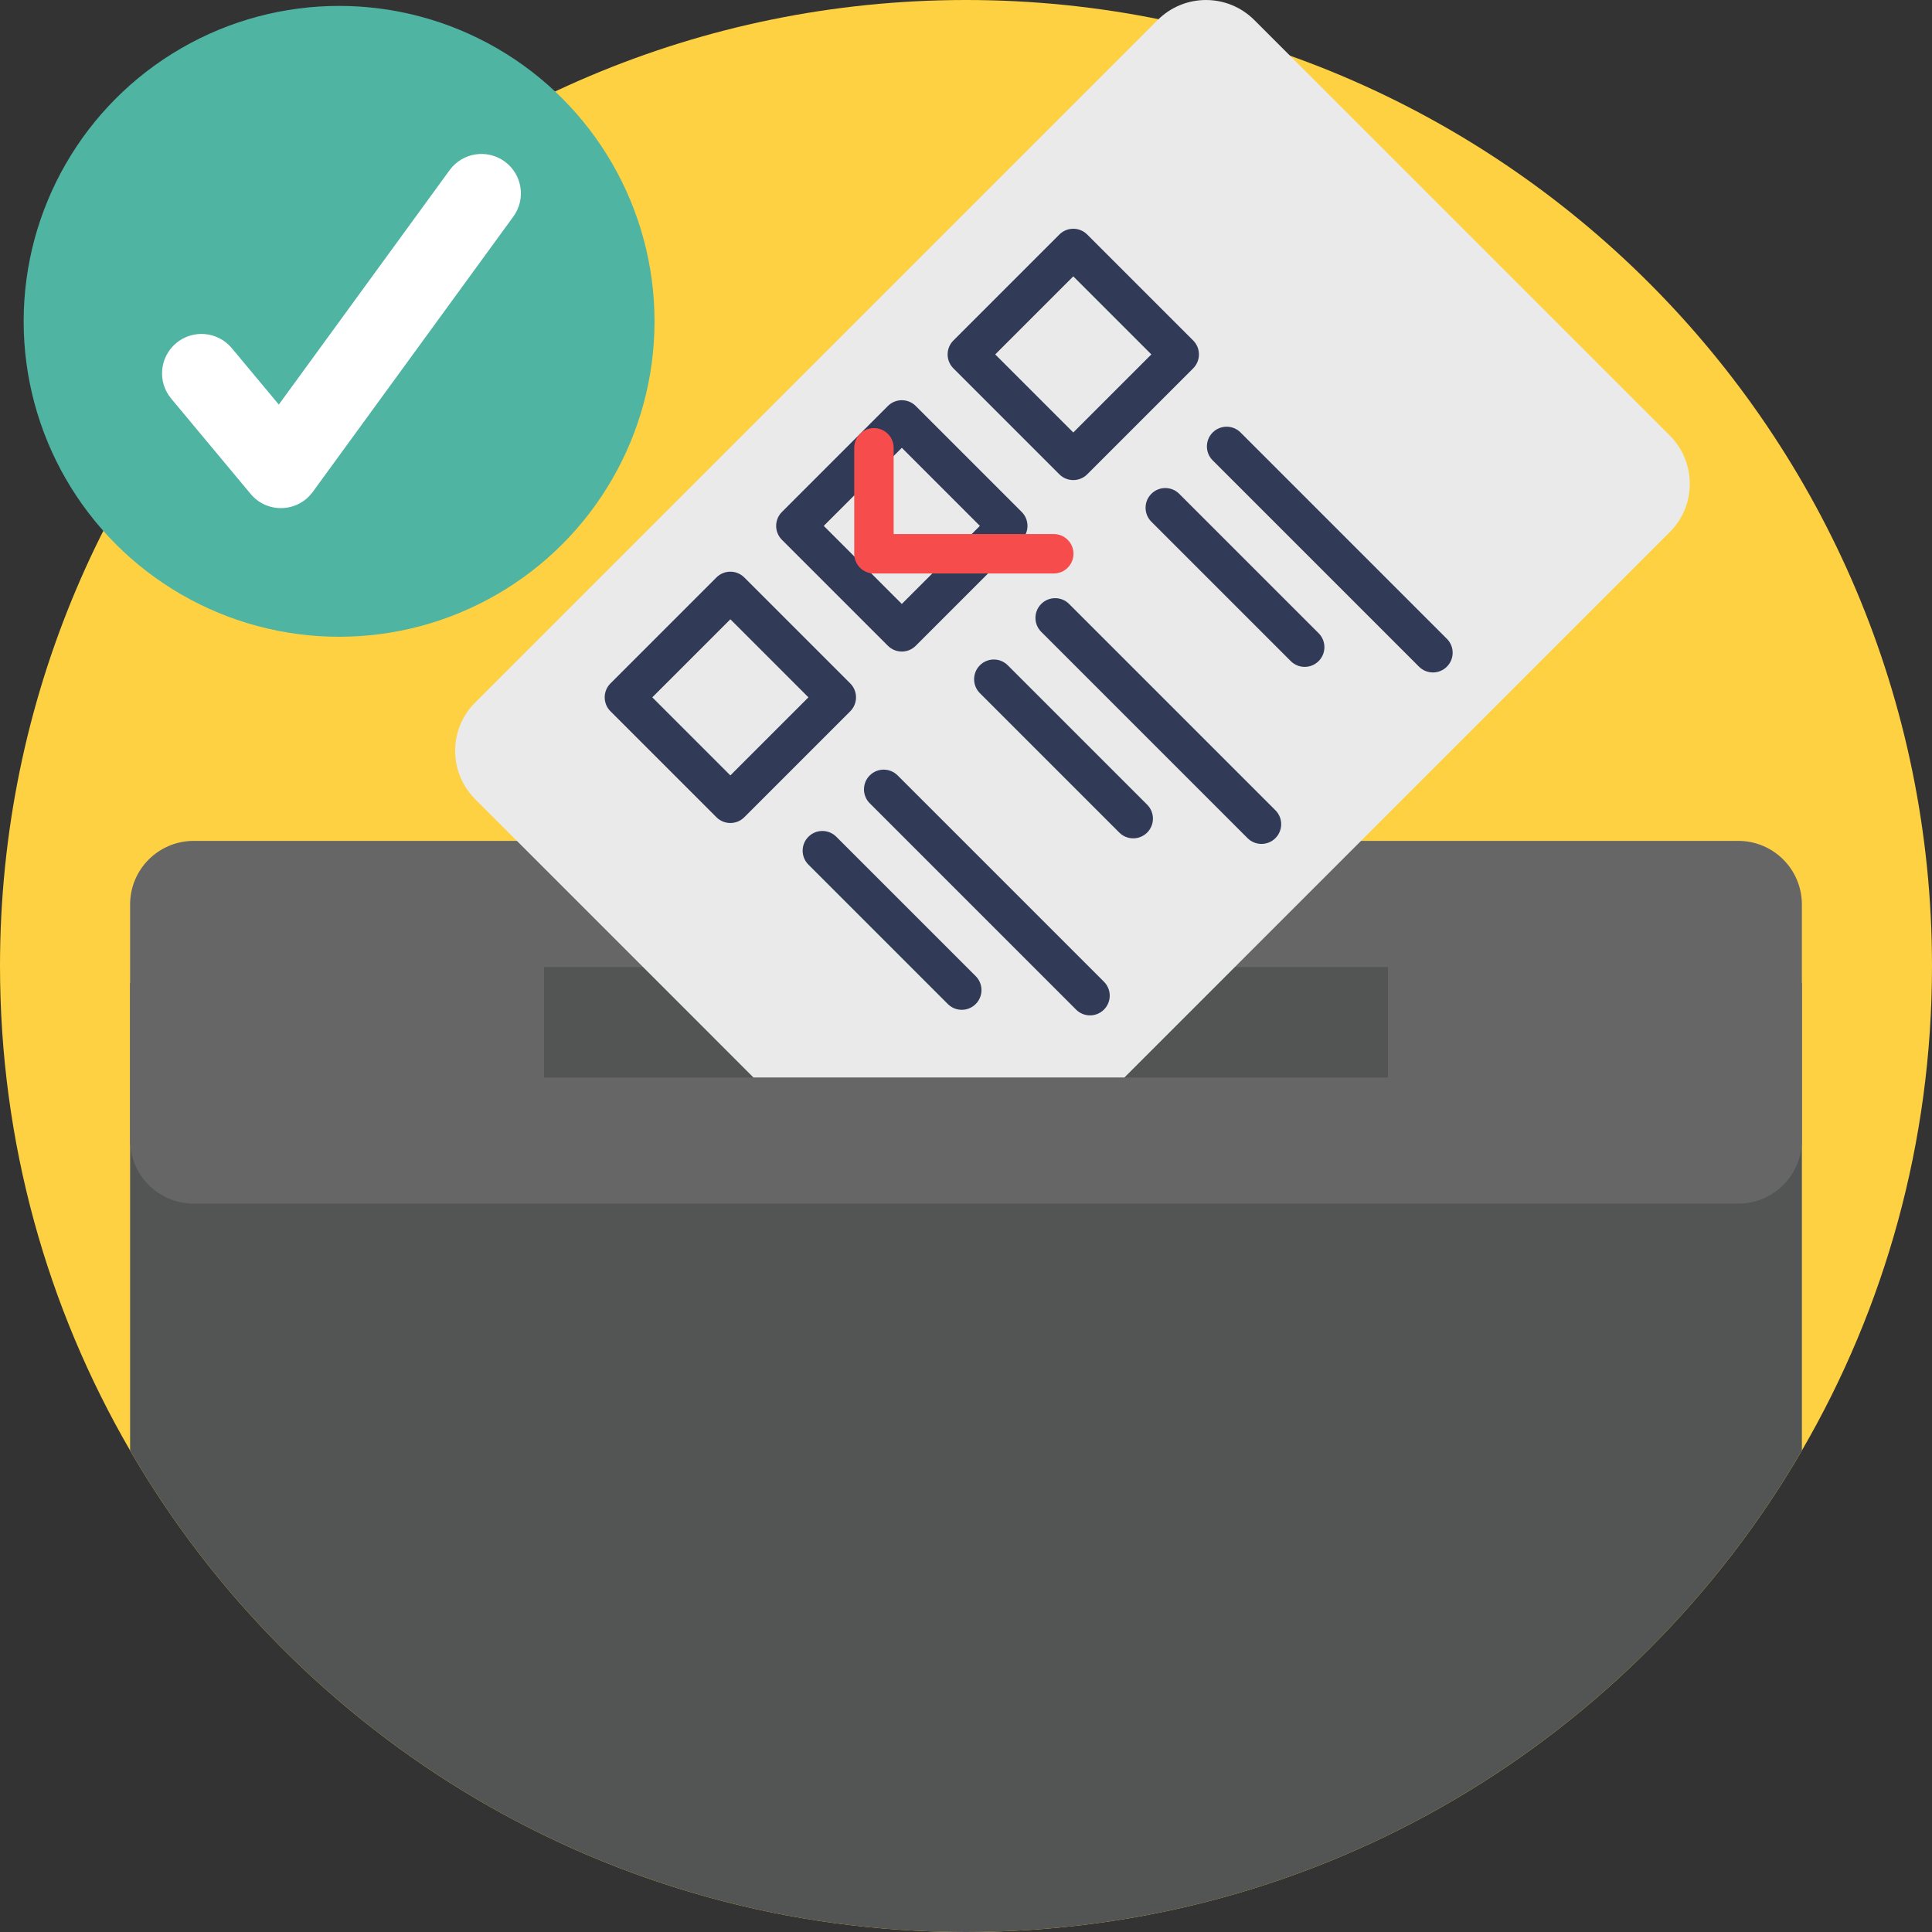
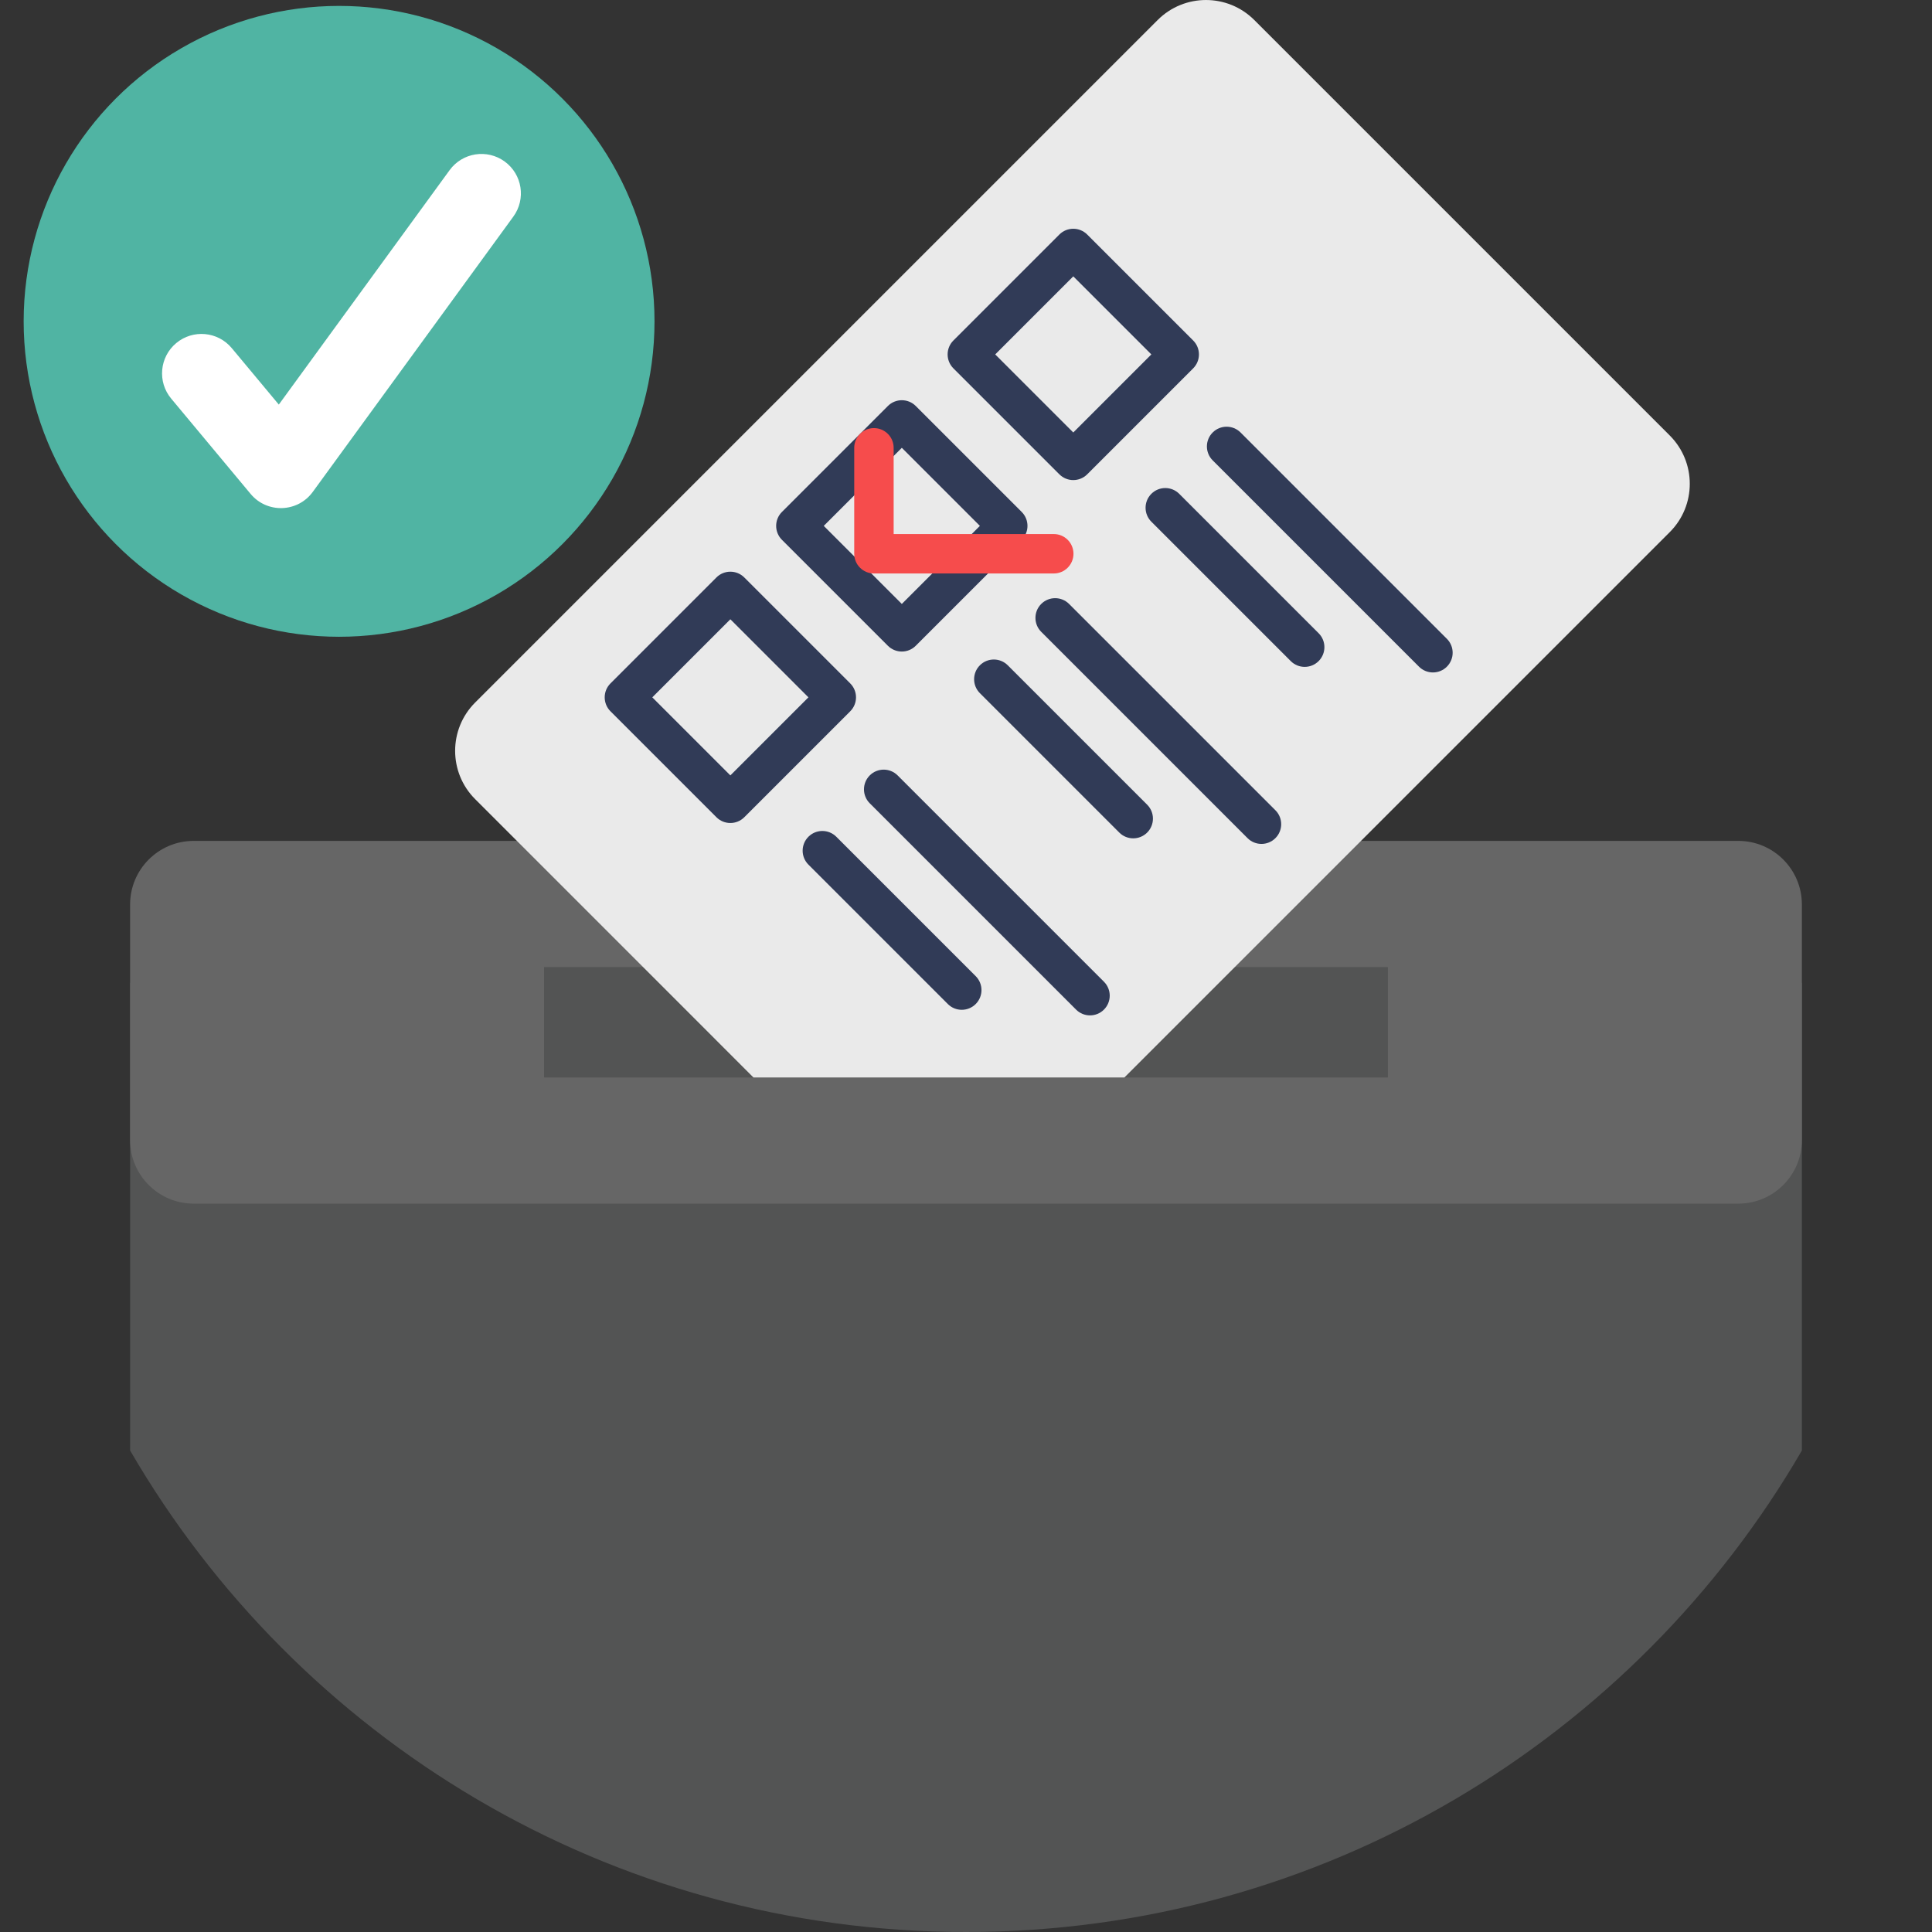
<svg xmlns="http://www.w3.org/2000/svg" version="1.1" id="Capa_1" x="0px" y="0px" viewBox="0 0 512 512" style="enable-background:new 0 0 512 512;" xml:space="preserve">
  <rect x="0" y="0" width="512" height="512" fill="#333333" stroke="none" />
-   <path style="fill:#FDD142;" d="M512,256c0,46.791-12.549,90.655-34.482,128.397C433.204,460.695,350.595,512,256,512  S78.796,460.695,34.482,384.397C12.549,346.655,0,302.791,0,256C0,114.615,114.615,0,256,0S512,114.615,512,256z" />
  <path style="fill:#535454;" d="M477.518,260.462v123.935C433.204,460.695,350.595,512,256,512S78.796,460.695,34.482,384.397  V260.462H477.518z" />
  <path style="fill:#666666;" d="M460.662,318.976H51.331c-9.308,0-16.853-7.545-16.853-16.853v-62.425  c0-9.308,7.545-16.853,16.853-16.853h409.331c9.308,0,16.853,7.545,16.853,16.853v62.425  C477.515,311.431,469.97,318.976,460.662,318.976z" />
  <rect x="144.185" y="256.282" style="fill:#535454;" width="223.619" height="29.257" />
  <path style="fill:#EAEAEA;" d="M442.504,141.019l-144.52,144.52H199.67l-29.247-29.257l-44.502-44.502  c-7.074-7.064-7.074-18.536,0-25.6L306.792,5.308c7.074-7.074,18.536-7.074,25.61,0l110.101,110.101  C449.578,122.483,449.578,133.945,442.504,141.019z" />
  <g>
    <path style="fill:#313B57;" d="M280.738,125.695l-28.076-28.076c-2.041-2.041-2.041-5.348,0-7.388l28.076-28.076   c2.041-2.041,5.348-2.041,7.388,0l28.076,28.076c2.041,2.041,2.041,5.348,0,7.388l-28.076,28.076   C286.086,127.736,282.778,127.736,280.738,125.695z M263.744,93.925l20.688,20.688l20.688-20.688l-20.688-20.688L263.744,93.925z" />
    <path style="fill:#313B57;" d="M376.049,176.677l-54.675-54.675c-2.041-2.041-2.041-5.348,0-7.388c2.041-2.041,5.348-2.041,7.388,0   l54.675,54.675c2.041,2.041,2.041,5.348,0,7.388C381.398,178.716,378.09,178.717,376.049,176.677z" />
    <path style="fill:#313B57;" d="M342.062,175.198l-36.942-36.942c-2.041-2.041-2.041-5.348,0-7.388c2.041-2.041,5.348-2.041,7.388,0   l36.942,36.942c2.041,2.041,2.041,5.348,0,7.388C347.411,177.239,344.103,177.239,342.062,175.198z" />
    <path style="fill:#313B57;" d="M235.297,171.134l-28.076-28.076c-2.041-2.041-2.041-5.348,0-7.388l28.076-28.076   c2.041-2.041,5.348-2.041,7.388,0l28.076,28.076c2.041,2.041,2.041,5.348,0,7.388l-28.076,28.076   C240.646,173.175,237.338,173.175,235.297,171.134z M218.304,139.364l20.688,20.688l20.688-20.688l-20.688-20.688L218.304,139.364z   " />
    <path style="fill:#313B57;" d="M330.61,222.116l-54.675-54.675c-2.041-2.041-2.041-5.348,0-7.388c2.041-2.041,5.348-2.041,7.388,0   l54.675,54.675c2.041,2.041,2.041,5.348,0,7.388C335.959,224.156,332.651,224.157,330.61,222.116z" />
    <path style="fill:#313B57;" d="M296.622,220.639l-36.942-36.942c-2.041-2.041-2.041-5.348,0-7.388c2.041-2.041,5.348-2.041,7.388,0   l36.942,36.942c2.041,2.041,2.041,5.348,0,7.388C301.971,222.678,298.663,222.678,296.622,220.639z" />
    <path style="fill:#313B57;" d="M189.858,216.574l-28.076-28.076c-2.041-2.041-2.041-5.348,0-7.388l28.076-28.076   c2.041-2.041,5.348-2.041,7.388,0l28.076,28.076c2.041,2.041,2.041,5.348,0,7.388l-28.076,28.076   C195.207,218.615,191.899,218.615,189.858,216.574z M172.865,184.804l20.688,20.688l20.688-20.688l-20.688-20.688L172.865,184.804z   " />
    <path style="fill:#313B57;" d="M285.17,267.556l-54.675-54.675c-2.041-2.041-2.041-5.348,0-7.388c2.041-2.041,5.348-2.041,7.388,0   l54.675,54.675c2.041,2.041,2.041,5.348,0,7.388C290.519,269.596,287.211,269.596,285.17,267.556z" />
    <path style="fill:#313B57;" d="M251.183,266.078l-36.942-36.942c-2.041-2.041-2.041-5.348,0-7.388c2.041-2.041,5.348-2.041,7.388,0   l36.942,36.942c2.041,2.041,2.041,5.348,0,7.388C256.532,268.118,253.224,268.118,251.183,266.078z" />
  </g>
  <path style="fill:#F64C4C;" d="M227.909,150.448c-0.946-0.946-1.531-2.252-1.53-3.694v-28.076c0-2.886,2.338-5.224,5.224-5.224  c2.884-0.001,5.226,2.34,5.223,5.223v22.852h42.432c2.884-0.001,5.226,2.34,5.223,5.223c0,2.886-2.338,5.226-5.224,5.225h-47.656  C230.161,151.978,228.855,151.393,227.909,150.448z" />
  <circle style="fill:#50B4A3;" cx="89.861" cy="85.159" r="83.592" />
  <path style="fill:#FFFFFF;" d="M66.416,130.893l-21.048-25.257c-3.695-4.434-3.095-11.022,1.337-14.716l0.001-0.001  c4.434-3.694,11.022-3.095,14.715,1.339l12.468,14.961l45.26-62.123c3.398-4.664,9.934-5.691,14.598-2.293l0,0  c4.664,3.398,5.691,9.934,2.293,14.597l-53.152,72.957C78.881,135.857,70.772,136.12,66.416,130.893z" />
  <g>
</g>
  <g>
</g>
  <g>
</g>
  <g>
</g>
  <g>
</g>
  <g>
</g>
  <g>
</g>
  <g>
</g>
  <g>
</g>
  <g>
</g>
  <g>
</g>
  <g>
</g>
  <g>
</g>
  <g>
</g>
  <g>
</g>
</svg>